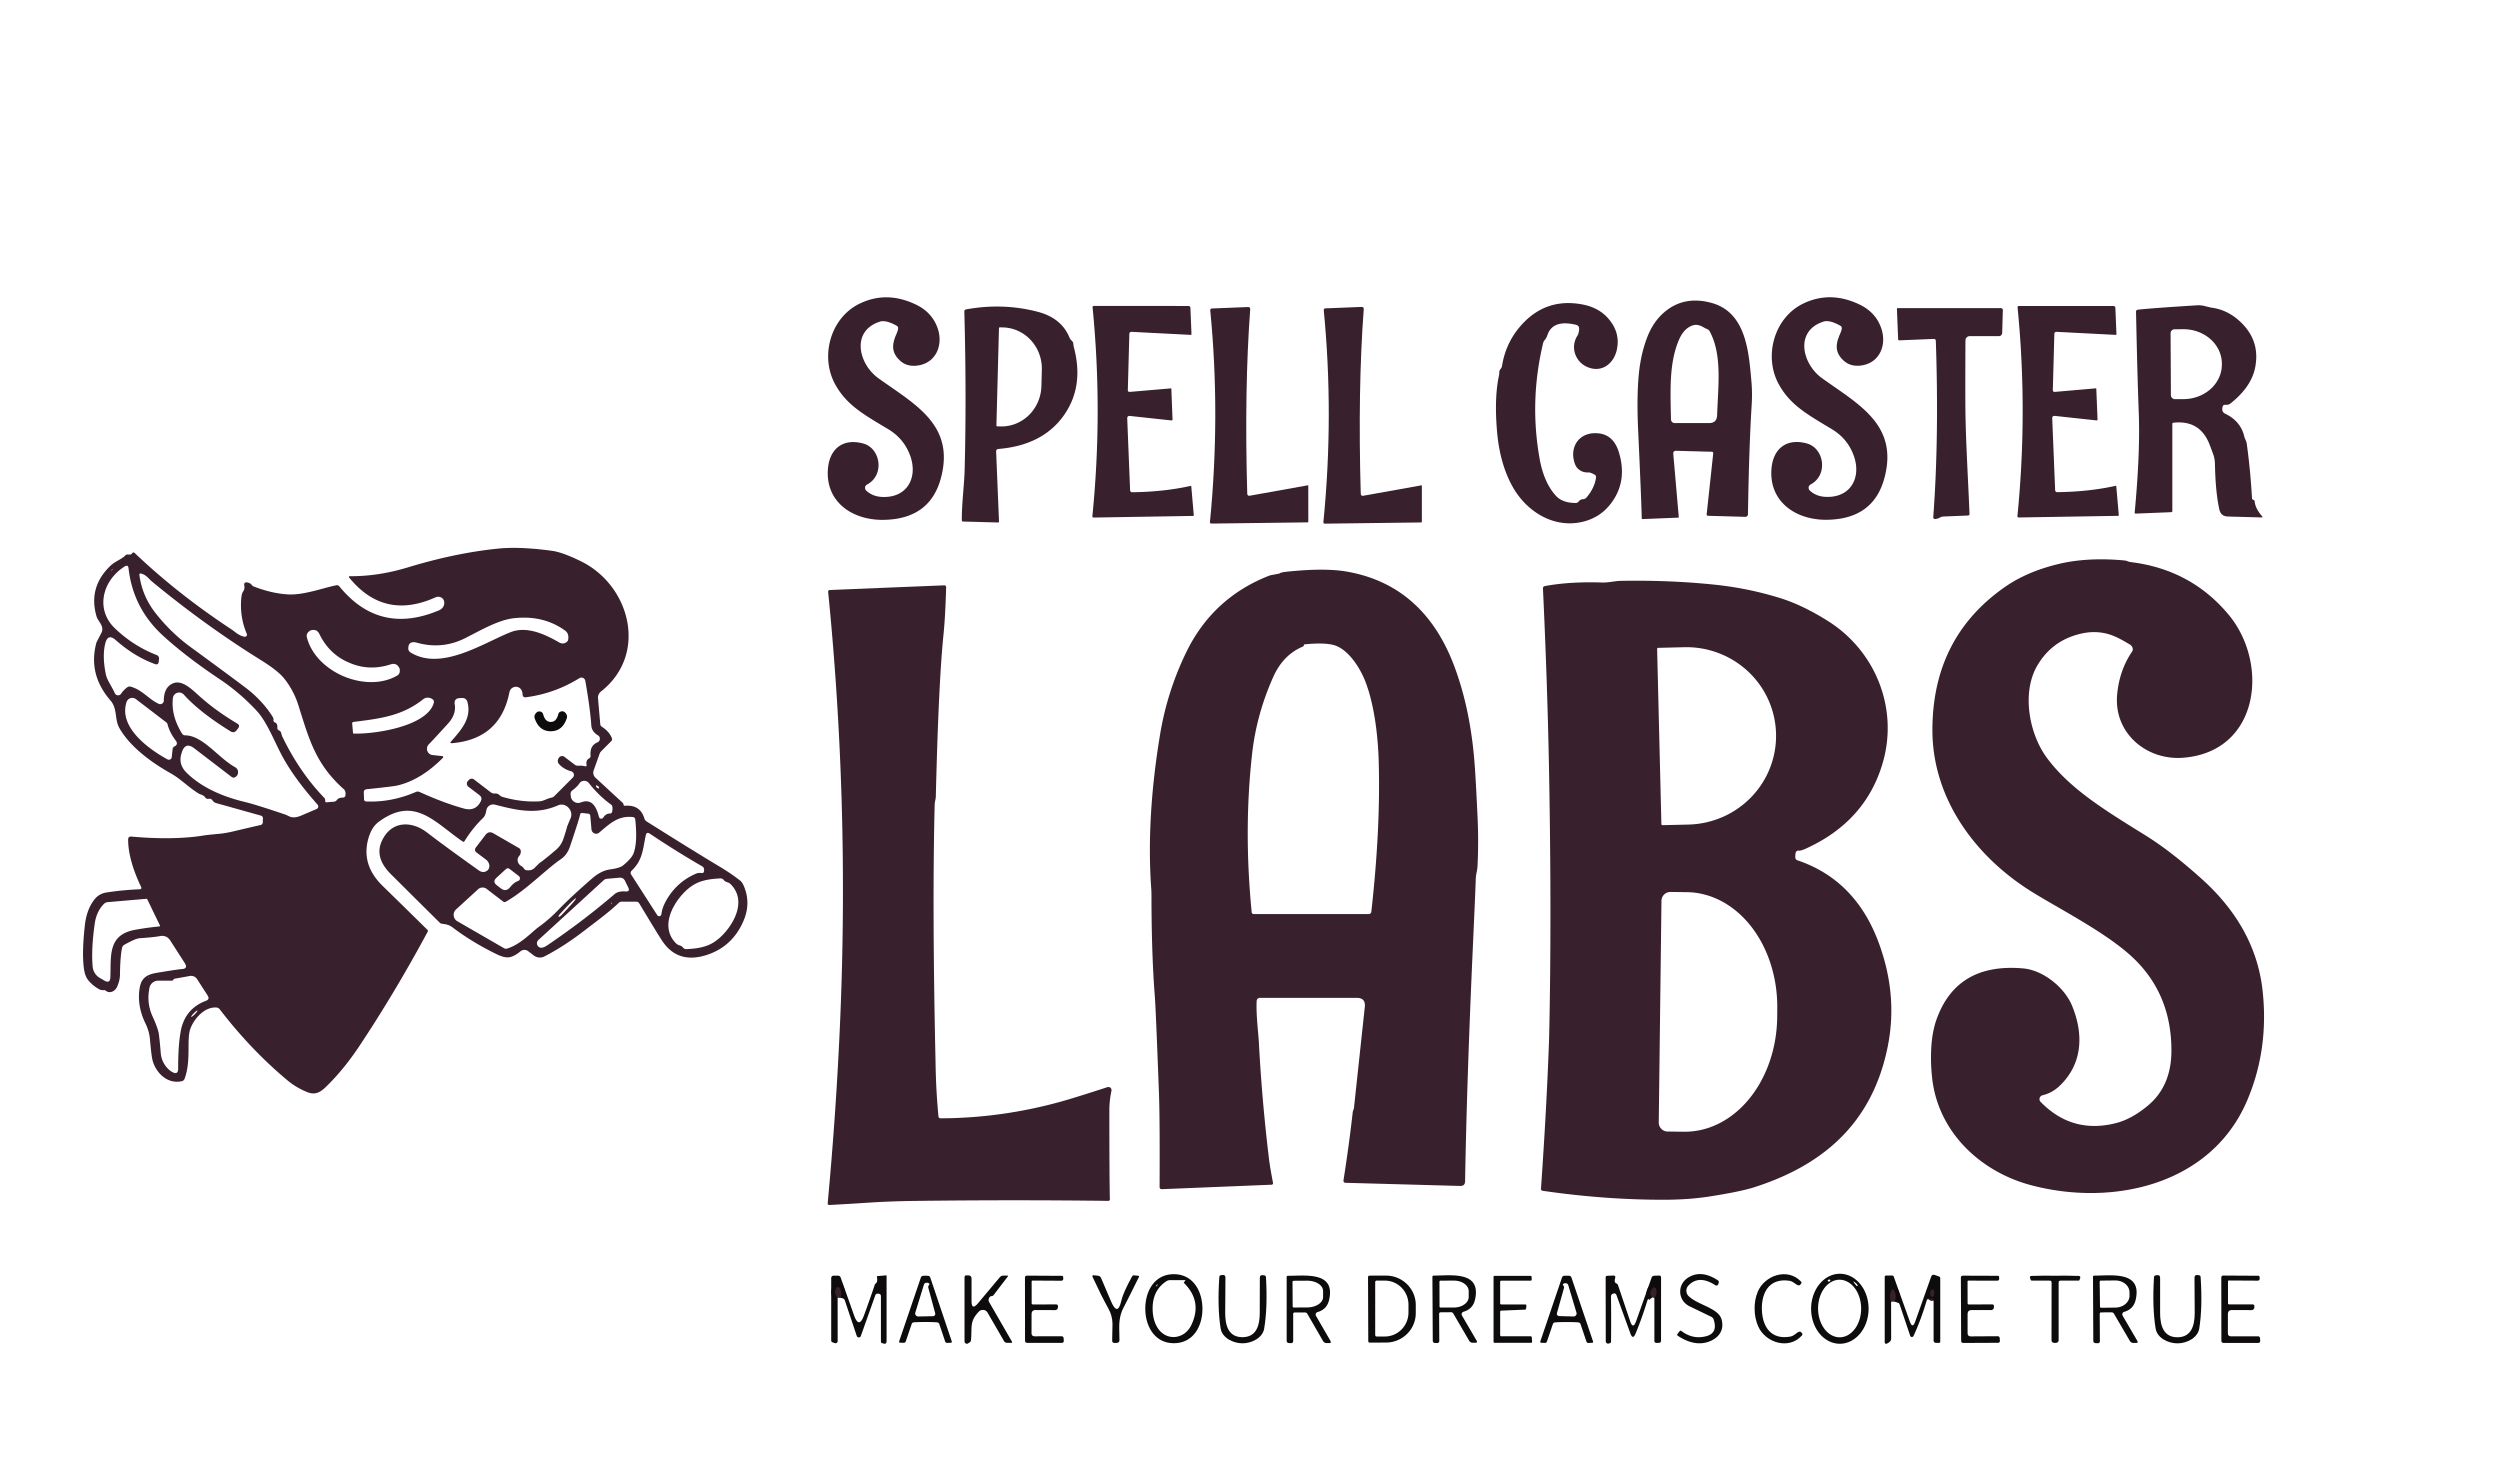
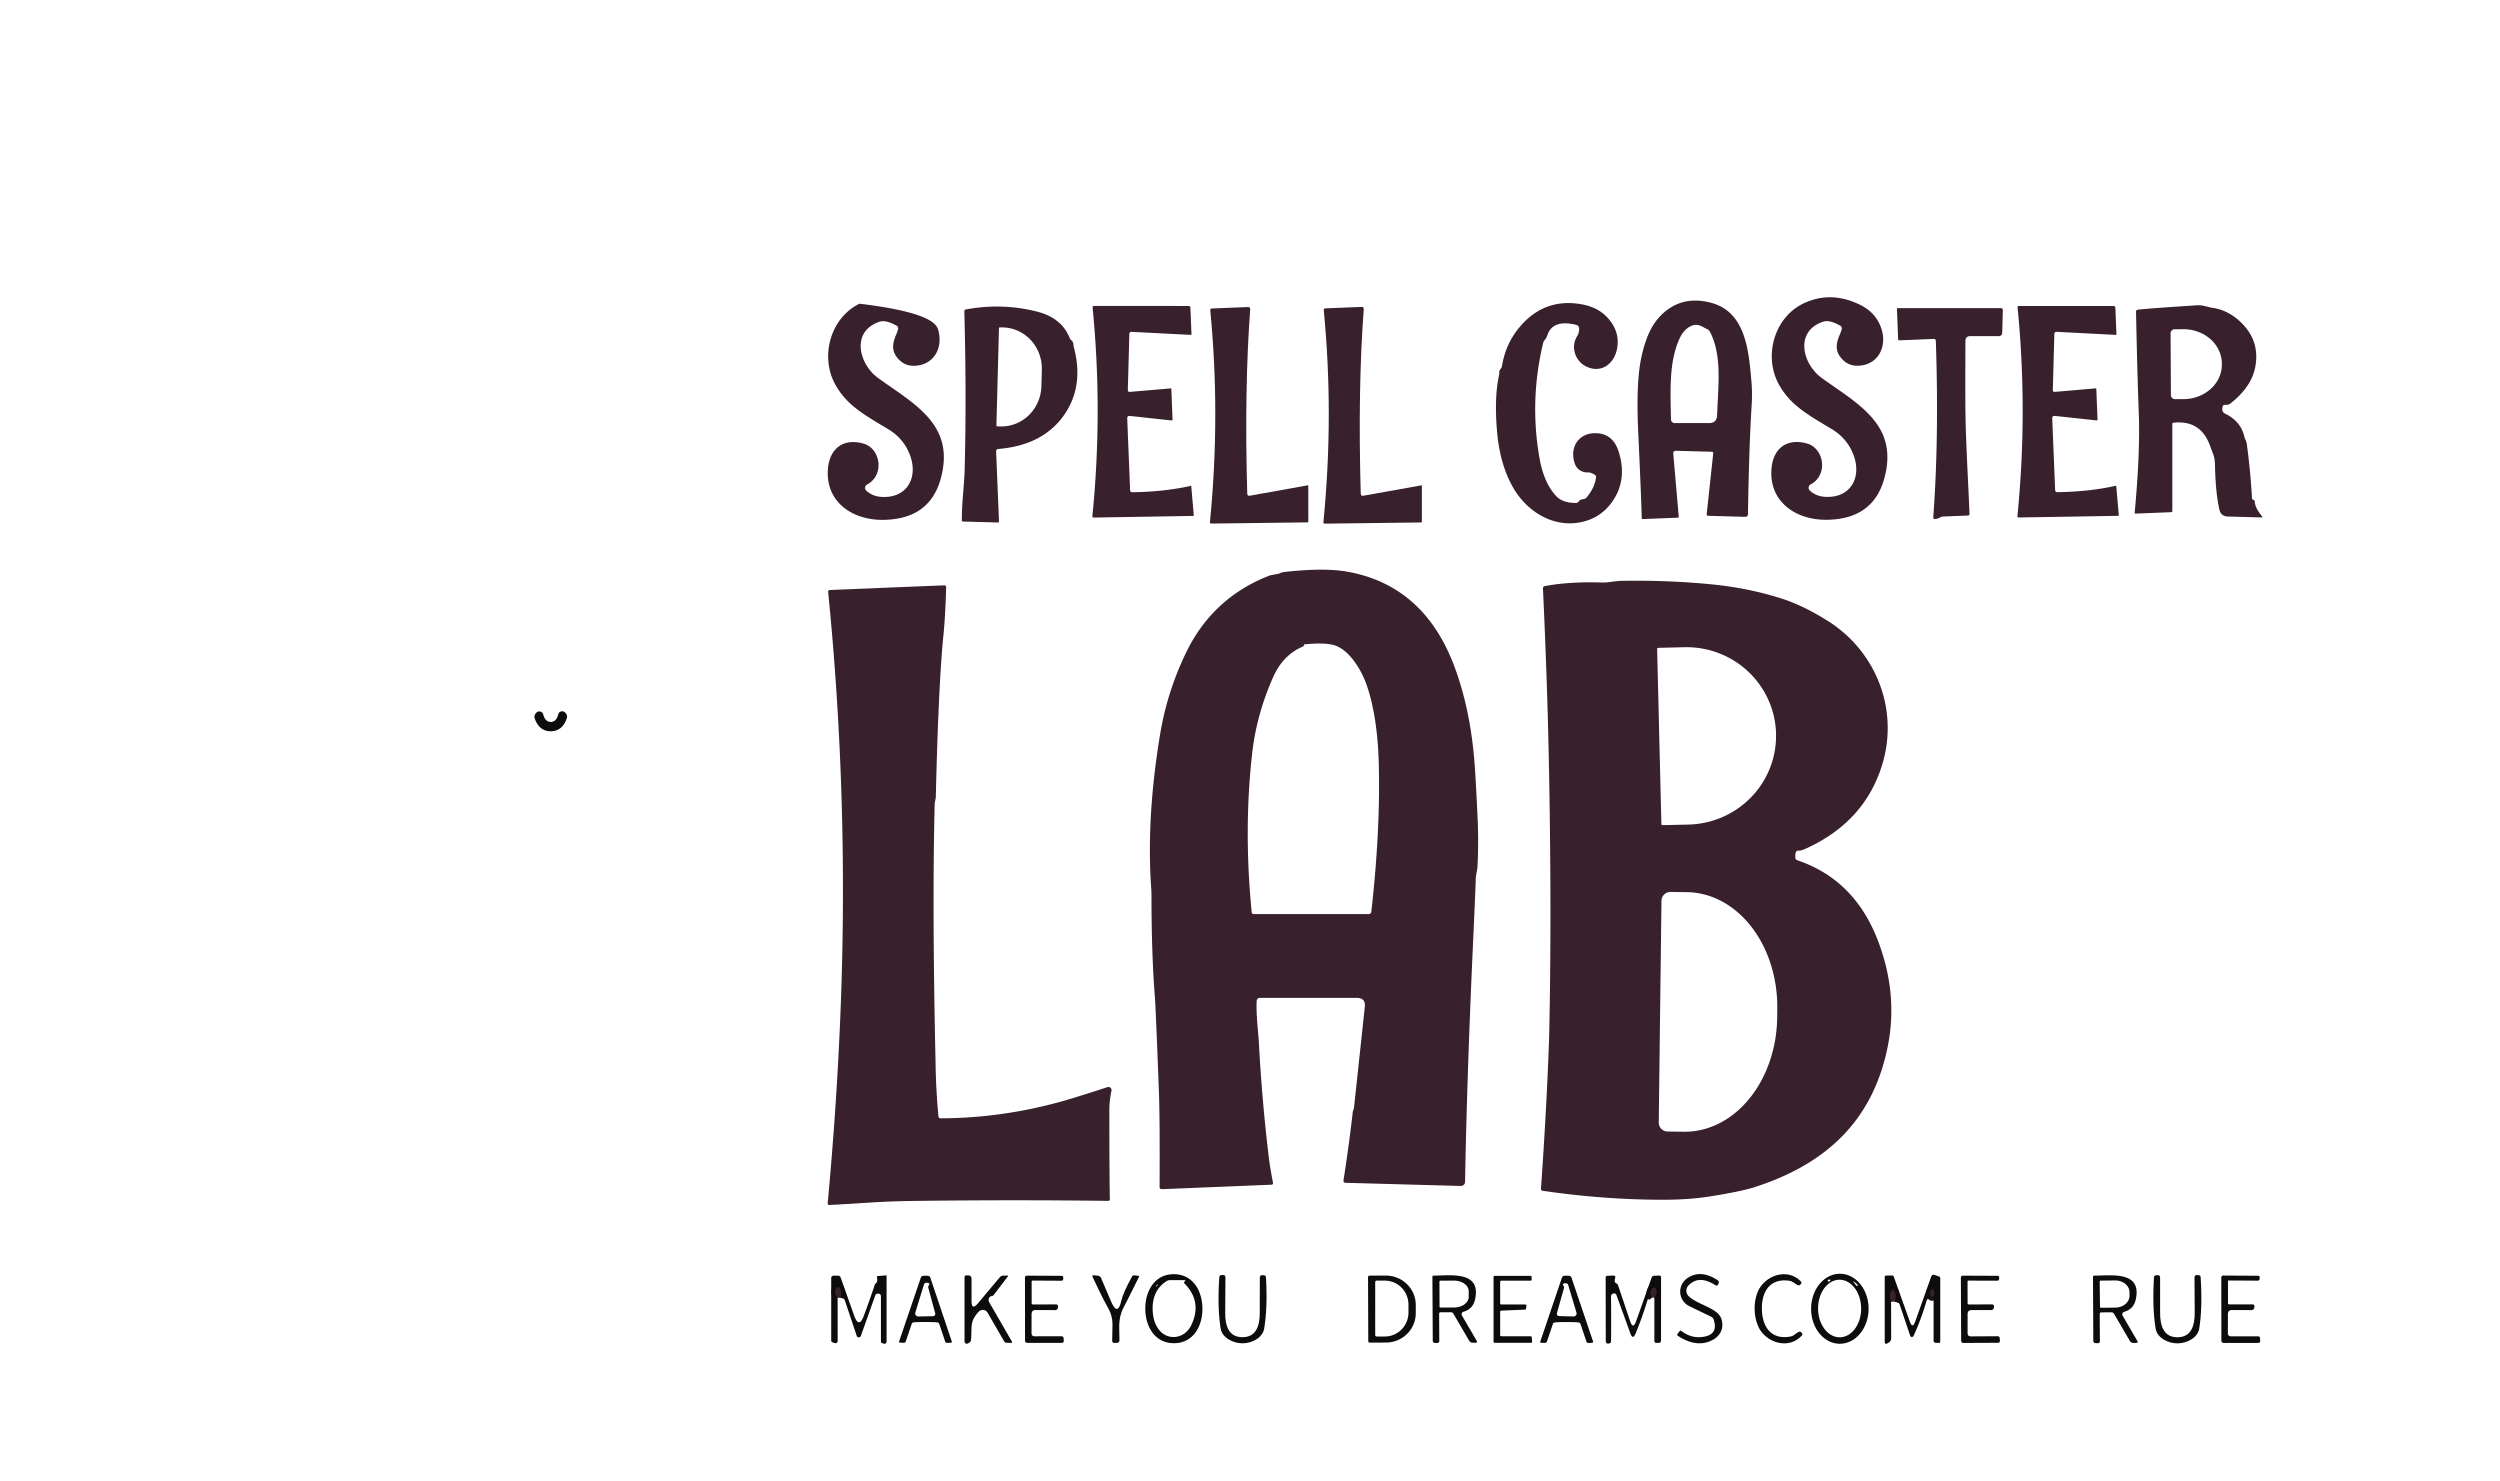
<svg xmlns="http://www.w3.org/2000/svg" viewBox="0.00 0.00 628.00 372.00" version="1.1">
  <g stroke-linecap="butt" fill="none" stroke-width="2.00">
    <path d="M 211.17 326.00   Q 211.46 324.55 210.96 323.59   A 0.50 0.50 0.0 0 0 210.06 323.61   Q 209.42 324.99 210.41 325.96" stroke="#23161c" />
    <path d="M 475.96 326.97   Q 476.50 325.30 475.75 324.16   Q 475.44 323.68 475.16 324.18   Q 474.47 325.40 475.04 326.97" stroke="#23161c" />
    <path d="M 415.58 326.02   Q 416.35 325.00 416.01 323.82   A 0.51 0.51 0.0 0 0 415.13 323.63   Q 414.11 324.83 415.03 325.91" stroke="#23161c" />
    <path d="M 485.346 325.769   A 0.93 0.50 92.7 0 0 485.889 324.864   A 0.93 0.50 92.7 0 0 485.434 323.911   A 0.93 0.50 92.7 0 0 484.891 324.816   A 0.93 0.50 92.7 0 0 485.346 325.769" stroke="#23161c" />
  </g>
-   <path d="M 217.59 123.23   Q 219.16 124.71 221.56 124.83   C 227.80 125.14 230.58 120.08 228.70 114.64   Q 227.18 110.25 223.12 107.81   C 217.03 104.15 212.70 101.80 209.82 96.58   C 205.94 89.58 208.57 79.86 215.91 76.29   Q 222.71 72.98 230.06 76.50   Q 234.24 78.50 235.59 82.62   C 237.02 86.98 234.88 91.61 229.88 91.88   Q 227.54 92.01 225.95 90.46   C 223.91 88.49 224.06 86.52 225.12 84.05   Q 225.54 83.09 225.61 82.59   Q 225.68 82.07 225.22 81.81   Q 222.51 80.31 221.01 80.80   C 213.71 83.17 215.66 91.44 220.67 95.03   C 229.86 101.61 239.86 106.71 236.39 119.96   Q 233.64 130.50 221.76 130.59   C 213.99 130.64 207.30 125.99 207.98 117.75   C 208.41 112.58 211.92 110.03 216.90 111.43   C 221.23 112.65 222.27 119.36 217.80 121.72   A 0.94 0.94 0.0 0 0 217.59 123.23   Z" fill="#38202d" />
+   <path d="M 217.59 123.23   Q 219.16 124.71 221.56 124.83   C 227.80 125.14 230.58 120.08 228.70 114.64   Q 227.18 110.25 223.12 107.81   C 217.03 104.15 212.70 101.80 209.82 96.58   C 205.94 89.58 208.57 79.86 215.91 76.29   Q 234.24 78.50 235.59 82.62   C 237.02 86.98 234.88 91.61 229.88 91.88   Q 227.54 92.01 225.95 90.46   C 223.91 88.49 224.06 86.52 225.12 84.05   Q 225.54 83.09 225.61 82.59   Q 225.68 82.07 225.22 81.81   Q 222.51 80.31 221.01 80.80   C 213.71 83.17 215.66 91.44 220.67 95.03   C 229.86 101.61 239.86 106.71 236.39 119.96   Q 233.64 130.50 221.76 130.59   C 213.99 130.64 207.30 125.99 207.98 117.75   C 208.41 112.58 211.92 110.03 216.90 111.43   C 221.23 112.65 222.27 119.36 217.80 121.72   A 0.94 0.94 0.0 0 0 217.59 123.23   Z" fill="#38202d" />
  <path d="M 454.61 123.21   Q 456.17 124.69 458.57 124.81   C 464.81 125.12 467.60 120.06 465.72 114.62   Q 464.20 110.23 460.14 107.79   C 454.06 104.13 449.73 101.78 446.85 96.56   C 442.98 89.56 445.61 79.84 452.95 76.27   Q 459.75 72.97 467.10 76.49   Q 471.28 78.49 472.62 82.61   C 474.05 86.97 471.91 91.60 466.91 91.87   Q 464.57 92.00 462.98 90.45   C 460.94 88.48 461.09 86.51 462.16 84.04   Q 462.58 83.08 462.65 82.58   Q 462.72 82.06 462.26 81.80   Q 459.55 80.30 458.05 80.79   C 450.75 83.15 452.69 91.42 457.70 95.01   C 466.89 101.60 476.88 106.70 473.40 119.95   Q 470.65 130.48 458.77 130.57   C 451.00 130.61 444.32 125.96 445.00 117.72   C 445.43 112.55 448.94 110.01 453.92 111.41   C 458.25 112.63 459.29 119.34 454.82 121.70   A 0.94 0.94 0.0 0 0 454.61 123.21   Z" fill="#38202d" />
  <path d="M 430.36 113.91   Q 430.40 113.50 429.99 113.48   L 421.07 113.24   Q 420.26 113.22 420.33 114.03   L 421.71 129.89   A 0.13 0.13 0.0 0 1 421.58 130.03   L 412.69 130.39   Q 412.41 130.41 412.40 130.12   Q 412.34 126.29 411.50 108.00   Q 411.11 99.58 411.70 93.73   Q 412.18 89.04 413.67 85.01   Q 415.36 80.44 418.72 77.91   Q 423.49 74.30 430.01 76.11   C 438.72 78.54 439.30 88.64 439.96 95.83   Q 440.21 98.64 440.02 101.77   Q 439.35 112.38 439.09 129.19   A 0.65 0.65 0.0 0 1 438.42 129.83   L 429.09 129.57   Q 428.68 129.56 428.72 129.15   L 430.36 113.91   Z   M 427.80 82.14   Q 426.40 81.35 425.23 81.73   Q 423.02 82.46 421.79 85.29   C 419.28 91.05 419.59 97.82 419.75 105.35   A 0.94 0.94 0.0 0 0 420.69 106.28   L 429.29 106.28   Q 431.28 106.28 431.34 104.29   C 431.60 96.83 432.64 89.15 429.49 83.26   Q 429.25 82.82 428.77 82.64   Q 428.51 82.55 427.80 82.14   Z" fill="#38202d" />
  <path d="M 377.31 91.90   Q 378.21 86.35 381.72 82.17   Q 388.04 74.66 397.57 76.49   Q 401.63 77.28 404.01 80.02   Q 407.07 83.53 406.16 87.80   C 405.34 91.63 402.03 93.83 398.43 92.05   C 395.71 90.71 394.40 87.17 396.27 84.29   Q 396.61 83.76 396.68 82.69   Q 396.73 81.79 395.85 81.58   Q 390.03 80.20 388.70 84.20   Q 388.46 84.92 388.09 85.34   Q 387.74 85.72 387.62 86.23   Q 384.18 100.68 386.73 115.11   Q 387.82 121.30 390.91 124.61   Q 392.52 126.32 395.76 126.35   Q 396.29 126.36 396.60 125.93   Q 396.97 125.44 397.69 125.39   Q 398.19 125.36 398.52 124.98   Q 400.56 122.60 400.92 119.97   Q 400.99 119.45 400.54 119.21   Q 399.43 118.64 399.09 118.67   A 3.42 3.18 -12.6 0 1 395.68 116.68   C 394.15 112.75 396.26 108.97 400.44 108.82   Q 405.14 108.66 406.65 113.57   Q 408.78 120.49 405.11 125.86   Q 402.08 130.30 396.72 131.25   C 389.83 132.46 383.43 128.33 380.06 122.42   Q 376.77 116.64 376.06 108.41   Q 375.32 99.80 376.58 94.16   Q 376.60 94.05 376.62 93.48   Q 376.63 93.04 376.91 92.73   Q 377.24 92.37 377.31 91.90   Z" fill="#38202d" />
  <path d="M 283.86 104.49   Q 283.13 104.42 283.16 105.15   L 283.88 123.11   Q 283.90 123.65 284.44 123.65   Q 292.41 123.55 299.07 122.06   Q 299.23 122.02 299.25 122.19   L 299.88 129.43   Q 299.89 129.59 299.73 129.60   L 274.78 130.01   Q 274.37 130.02 274.41 129.61   Q 277.03 103.34 274.46 77.26   Q 274.42 76.85 274.83 76.85   L 298.56 76.86   A 0.48 0.47 88.7 0 1 299.03 77.32   L 299.30 83.90   Q 299.31 84.13 299.08 84.12   L 284.30 83.36   Q 283.71 83.33 283.69 83.92   L 283.31 97.93   Q 283.29 98.49 283.85 98.44   L 294.13 97.56   Q 294.23 97.55 294.24 97.66   L 294.54 105.32   Q 294.55 105.64 294.23 105.61   L 283.86 104.49   Z" fill="#38202d" />
  <path d="M 515.52 105.14   L 516.25 123.09   Q 516.27 123.63 516.81 123.63   Q 524.77 123.53 531.43 122.04   Q 531.59 122.00 531.61 122.17   L 532.24 129.41   Q 532.25 129.57 532.09 129.58   L 507.15 129.99   Q 506.74 130.00 506.78 129.59   Q 509.39 103.34 506.82 77.27   Q 506.78 76.86 507.19 76.86   L 530.91 76.86   A 0.48 0.47 88.7 0 1 531.38 77.32   L 531.65 83.90   Q 531.66 84.13 531.43 84.12   L 516.66 83.36   Q 516.07 83.33 516.05 83.92   L 515.67 97.93   Q 515.65 98.49 516.21 98.44   L 526.48 97.55   Q 526.58 97.54 526.59 97.65   L 526.90 105.31   Q 526.91 105.63 526.59 105.60   L 516.22 104.48   Q 515.49 104.41 515.52 105.14   Z" fill="#38202d" />
  <path d="M 565.98 125.53   Q 566.04 125.55 566.21 125.65   A 0.37 0.36 -75.7 0 1 566.38 125.94   Q 566.48 127.62 568.22 129.68   Q 568.48 129.99 568.08 129.98   L 559.64 129.75   Q 557.88 129.70 557.50 127.98   Q 556.53 123.61 556.40 116.68   Q 556.38 115.23 555.94 114.06   Q 555.15 111.91 554.96 111.45   Q 552.52 105.46 545.96 106.19   Q 545.69 106.22 545.69 106.49   L 545.69 128.35   Q 545.69 128.65 545.39 128.66   L 536.47 129.02   A 0.23 0.23 0.0 0 1 536.23 128.77   Q 537.64 113.75 537.26 103.76   Q 536.90 94.42 536.57 78.36   Q 536.56 77.85 537.07 77.79   Q 540.21 77.43 551.74 76.70   Q 552.82 76.63 553.65 76.84   Q 555.45 77.28 555.46 77.28   Q 559.16 77.73 562.18 80.30   Q 567.81 85.11 566.54 92.09   Q 565.62 97.18 560.24 101.39   Q 559.84 101.70 559.33 101.69   Q 558.98 101.68 558.87 101.69   Q 558.46 101.71 558.36 102.05   Q 557.91 103.42 559.01 103.95   Q 562.97 105.85 563.83 109.91   Q 563.83 109.93 564.21 110.79   Q 564.33 111.06 564.43 111.77   Q 565.33 118.45 565.70 125.16   Q 565.72 125.44 565.98 125.53   Z   M 545.25 83.73   L 545.33 99.25   A 1.02 1.02 0.0 0 0 546.36 100.27   L 548.54 100.26   A 9.64 8.65 -0.3 0 0 558.13 91.56   L 558.13 91.30   A 9.64 8.65 -0.3 0 0 548.44 82.70   L 546.26 82.71   A 1.02 1.02 0.0 0 0 545.25 83.73   Z" fill="#38202d" />
  <path d="M 269.19 85.55   Q 269.60 85.92 269.63 86.42   Q 269.66 86.88 269.73 87.14   Q 272.44 97.22 267.05 104.60   Q 261.74 111.86 250.82 112.78   Q 250.21 112.83 250.23 113.44   L 250.95 130.99   Q 250.96 131.25 250.69 131.25   L 241.91 131.01   Q 241.61 131.00 241.61 130.70   C 241.58 126.50 242.22 121.77 242.32 118.08   Q 242.81 99.18 242.24 78.29   Q 242.23 77.79 242.72 77.71   Q 251.94 76.04 260.67 78.32   Q 266.62 79.87 268.65 84.78   Q 268.83 85.23 269.19 85.55   Z   M 250.94 82.45   L 250.30 106.86   A 0.23 0.23 0.0 0 0 250.53 107.10   L 251.33 107.12   A 10.38 10.01 -88.5 0 0 261.60 97.00   L 261.71 92.89   A 10.38 10.01 -88.5 0 0 251.98 82.25   L 251.18 82.23   A 0.23 0.23 0.0 0 0 250.94 82.45   Z" fill="#38202d" />
  <path d="M 342.48 124.53   L 357.09 121.91   Q 357.17 121.90 357.17 121.97   L 357.17 131.05   Q 357.17 131.23 356.98 131.24   L 332.83 131.54   Q 332.40 131.54 332.44 131.12   Q 335.09 104.28 332.53 77.96   Q 332.49 77.48 332.96 77.46   L 342.00 77.10   Q 342.62 77.07 342.57 77.68   Q 341.07 97.85 341.82 123.99   Q 341.84 124.65 342.48 124.53   Z" fill="#38202d" />
  <path d="M 486.28 85.65   Q 486.26 85.12 485.73 85.14   L 477.16 85.49   Q 476.83 85.50 476.81 85.20   L 476.51 77.60   Q 476.50 77.40 476.70 77.40   L 502.55 77.40   Q 503.12 77.40 503.11 77.97   L 502.95 83.63   A 0.83 0.83 0.0 0 1 502.12 84.44   L 494.79 84.44   A 1.07 1.07 0.0 0 0 493.72 85.50   Q 493.67 96.11 493.70 101.61   C 493.74 110.00 494.35 119.36 494.74 129.08   Q 494.75 129.48 494.35 129.50   L 488.20 129.75   Q 487.74 129.77 487.33 130.00   Q 486.74 130.33 486.14 130.37   Q 485.60 130.40 485.64 129.85   Q 487.11 109.99 486.28 85.65   Z" fill="#38202d" />
  <path d="M 313.31 123.98   Q 313.33 124.64 313.97 124.52   L 328.57 121.90   Q 328.64 121.89 328.64 121.96   L 328.65 131.03   Q 328.65 131.21 328.46 131.22   L 304.33 131.52   Q 303.90 131.52 303.94 131.10   Q 306.58 104.28 304.02 77.99   Q 303.98 77.51 304.45 77.49   L 313.48 77.13   Q 314.10 77.10 314.05 77.71   Q 312.56 97.86 313.31 123.98   Z" fill="#38202d" />
-   <path d="M 151.17 182.55   Q 152.93 183.65 153.67 185.33   Q 153.89 185.83 153.51 186.21   L 151.08 188.65   Q 150.74 188.98 150.59 189.42   L 149.13 193.52   A 1.73 1.72 -58.8 0 0 149.58 195.36   L 156.43 201.68   A 0.58 0.57 15.3 0 1 156.60 201.97   Q 156.67 202.24 156.67 202.25   Q 156.73 202.43 156.90 202.41   Q 160.80 202.06 161.86 205.58   Q 162.01 206.08 162.45 206.36   Q 174.33 213.84 180.47 217.51   Q 183.78 219.49 186.00 221.27   Q 186.67 221.82 187.25 223.65   Q 188.47 227.48 186.69 231.51   Q 183.99 237.60 177.98 239.73   Q 170.41 242.40 166.38 236.40   Q 165.41 234.96 160.59 226.95   Q 160.32 226.50 159.79 226.50   L 156.22 226.50   Q 155.73 226.50 155.38 226.84   C 152.80 229.31 149.27 231.85 147.23 233.44   Q 141.75 237.69 136.77 240.25   A 2.51 2.50 50.0 0 1 134.08 240.01   L 132.67 238.93   A 1.54 1.54 0.0 0 0 130.76 238.96   Q 129.13 240.31 127.86 240.47   Q 126.69 240.63 124.81 239.72   Q 118.65 236.73 113.65 232.94   C 112.80 232.29 112.00 232.17 111.01 232.04   Q 110.69 232.00 110.46 231.77   Q 107.86 229.21 98.19 219.59   Q 93.99 215.41 95.93 211.23   C 98.26 206.21 103.29 206.08 107.29 209.14   Q 111.56 212.43 120.22 218.61   Q 121.42 219.46 122.42 218.67   A 1.92 1.59 42.8 0 0 122.05 215.91   L 119.76 214.19   Q 118.98 213.60 119.58 212.83   L 121.94 209.74   Q 122.78 208.65 123.96 209.34   L 130.35 213.03   Q 130.78 213.28 130.82 213.77   Q 130.88 214.49 130.37 215.09   A 1.68 1.55 34.4 0 0 130.93 217.53   Q 131.34 217.76 131.71 218.30   Q 131.89 218.55 132.19 218.59   Q 133.53 218.77 134.25 218.05   Q 135.49 216.82 135.53 216.79   Q 136.82 215.92 139.65 213.49   Q 140.95 212.37 141.48 210.84   Q 142.15 208.90 142.46 207.66   Q 142.49 207.52 143.36 205.46   C 144.10 203.68 142.19 201.43 140.16 202.31   C 134.70 204.70 129.84 203.55 124.32 202.13   A 1.74 1.74 0.0 0 0 122.18 203.49   C 122.01 204.39 121.88 204.95 121.23 205.59   Q 118.70 208.04 116.67 211.31   Q 116.50 211.58 116.24 211.40   C 109.12 206.54 104.15 199.78 95.10 206.47   Q 93.19 207.89 92.40 211.15   Q 90.89 217.42 96.09 222.51   Q 103.72 229.97 107.37 233.58   Q 107.58 233.78 107.44 234.04   Q 99.18 249.38 90.27 262.77   Q 86.25 268.81 81.83 273.06   C 80.52 274.32 79.22 275.13 77.32 274.39   Q 74.49 273.28 72.29 271.45   Q 63.04 263.75 55.20 253.54   A 1.14 1.14 0.0 0 0 54.38 253.09   C 51.35 252.87 48.70 255.93 47.79 258.51   C 46.84 261.22 48.06 266.45 46.37 270.98   Q 46.18 271.47 45.67 271.59   C 42.13 272.41 39.24 269.58 38.36 266.50   Q 38.04 265.38 37.67 261.08   Q 37.50 259.05 36.52 257.04   Q 34.61 253.13 34.96 249.17   C 35.23 246.16 36.21 244.90 39.41 244.37   Q 44.82 243.47 45.60 243.44   Q 47.34 243.36 46.40 241.90   L 42.78 236.27   Q 41.86 234.84 40.18 235.15   Q 38.56 235.45 35.00 235.69   Q 34.04 235.76 31.23 237.33   Q 30.78 237.58 30.67 238.08   Q 30.19 240.29 30.14 244.81   Q 30.12 246.34 29.39 247.93   A 1.99 1.68 -57.3 0 1 26.51 248.81   Q 26.42 248.71 25.91 248.73   Q 25.33 248.75 24.84 248.46   Q 23.22 247.54 22.15 246.21   Q 21.31 245.18 21.05 243.08   Q 20.56 239.11 21.33 232.32   Q 21.76 228.56 23.62 226.08   C 24.32 225.13 25.34 224.41 26.75 224.19   Q 30.85 223.56 35.17 223.38   A 0.36 0.35 -14.0 0 0 35.48 222.87   Q 32.19 215.98 32.19 210.90   Q 32.19 210.07 33.02 210.15   C 38.27 210.63 45.16 210.85 51.06 209.89   Q 52.09 209.72 54.88 209.47   Q 56.66 209.31 58.62 208.84   Q 62.26 207.97 65.48 207.24   A 0.69 0.68 84.1 0 0 66.01 206.58   L 66.04 205.58   Q 66.06 205.03 65.53 204.88   L 54.26 201.72   Q 53.74 201.57 53.43 201.13   Q 53.03 200.53 52.42 200.66   Q 51.93 200.77 51.61 200.38   Q 51.20 199.86 50.83 199.72   Q 50.09 199.45 50.00 199.39   C 47.32 197.77 45.44 195.69 42.89 194.26   C 38.22 191.64 32.72 187.71 29.98 182.87   C 28.72 180.63 29.58 178.07 27.73 175.93   Q 22.08 169.40 24.21 161.45   Q 24.23 161.37 25.45 159.03   C 26.35 157.31 24.64 156.17 24.25 154.83   Q 22.10 147.45 27.84 142.03   C 28.81 141.12 30.78 140.31 31.37 139.63   Q 31.71 139.22 32.24 139.30   Q 32.91 139.38 33.14 139.05   Q 33.45 138.56 33.88 138.96   Q 44.67 149.23 58.10 158.07   C 59.07 158.71 59.96 159.69 61.43 159.95   A 0.52 0.52 0.0 0 0 62.00 159.24   Q 60.13 154.83 60.64 150.04   Q 60.75 149.01 61.09 148.56   Q 61.55 147.97 61.34 146.89   A 0.51 0.51 0.0 0 1 61.88 146.29   Q 62.80 146.35 63.27 146.97   A 1.19 1.07 79.4 0 0 63.73 147.32   Q 68.20 149.06 72.27 149.31   C 76.24 149.55 80.85 147.77 84.43 147.03   Q 84.94 146.92 85.26 147.32   Q 95.33 159.64 110.29 153.31   A 2.12 1.85 -15.9 0 0 111.59 151.31   Q 111.59 151.29 111.58 151.18   A 1.58 1.46 -15.7 0 0 109.38 150.06   Q 96.52 155.85 87.77 145.15   Q 87.44 144.74 87.97 144.74   Q 95.03 144.79 102.52 142.51   Q 114.35 138.91 125.02 137.82   Q 130.47 137.25 138.70 138.37   C 141.10 138.70 144.15 140.13 145.82 140.94   C 158.28 146.95 162.91 164.31 150.97 173.70   A 1.95 1.95 0.0 0 0 150.22 175.41   L 150.79 181.92   Q 150.82 182.33 151.17 182.55   Z   M 58.14 195.13   L 48.80 187.98   Q 46.57 186.27 45.69 188.94   Q 45.59 189.25 45.58 189.30   Q 44.72 192.02 46.92 194.16   Q 52.06 199.18 61.53 201.46   Q 64.29 202.12 71.78 204.66   Q 71.85 204.68 72.70 205.09   Q 73.86 205.64 75.65 204.88   Q 79.28 203.33 79.52 203.23   A 0.70 0.70 0.0 0 0 79.77 202.12   C 76.35 198.25 72.85 193.80 70.46 189.10   C 68.51 185.27 66.85 181.07 64.39 178.45   Q 60.13 173.92 55.27 170.67   Q 46.73 164.97 40.94 159.67   Q 33.43 152.81 32.29 142.77   Q 32.18 141.75 31.31 142.30   C 25.77 145.79 23.85 153.04 28.87 157.84   Q 33.50 162.27 39.29 164.52   Q 40.02 164.80 39.94 165.58   L 39.87 166.22   Q 39.77 167.12 38.92 166.81   Q 33.77 164.94 29.06 160.78   Q 27.12 159.07 26.46 161.57   Q 25.64 164.71 26.58 169.38   C 26.87 170.84 28.21 172.64 28.83 174.11   A 0.91 0.91 0.0 0 0 30.44 174.24   Q 30.98 173.40 31.94 172.67   Q 32.37 172.35 32.89 172.50   C 35.88 173.39 37.30 175.63 39.87 176.80   A 0.90 0.90 0.0 0 0 41.15 175.98   Q 41.17 172.64 43.45 171.66   C 45.61 170.73 47.97 172.93 49.79 174.59   Q 54.10 178.51 59.58 181.74   Q 60.39 182.21 59.82 182.95   L 59.47 183.41   Q 58.81 184.27 57.89 183.70   Q 50.17 178.93 46.17 174.48   A 1.58 1.58 0.0 0 0 43.43 175.36   Q 42.93 179.76 45.73 184.28   Q 46.00 184.71 46.51 184.72   C 50.94 184.74 54.82 190.36 59.02 192.70   Q 59.98 193.24 59.76 194.32   Q 59.71 194.57 59.61 194.72   Q 58.89 195.70 58.14 195.13   Z   M 28.41 142.901   A 0.36 0.04 -41.5 0 0 28.113 143.11   A 0.36 0.04 -41.5 0 0 27.87 143.379   A 0.36 0.04 -41.5 0 0 28.166 143.17   A 0.36 0.04 -41.5 0 0 28.41 142.901   Z   M 81.69 200.96   Q 81.69 201.06 81.70 201.25   Q 81.70 201.57 82.02 201.54   L 83.90 201.38   A 1.02 0.97 -73.6 0 0 84.61 200.97   Q 85.07 200.34 86.18 200.35   A 0.60 0.60 0.0 0 0 86.78 199.80   Q 86.88 198.71 86.42 198.30   C 79.28 191.93 77.70 185.88 74.93 177.09   Q 73.77 173.43 71.37 170.42   Q 69.83 168.49 65.56 165.83   Q 51.61 157.16 38.20 146.10   C 37.36 145.40 36.77 144.39 35.37 144.06   A 0.30 0.29 -87.3 0 0 35.01 144.39   Q 35.71 149.79 39.18 154.15   Q 43.03 158.99 47.78 162.47   Q 61.41 172.44 62.92 173.72   Q 66.28 176.58 68.42 179.94   Q 68.76 180.47 68.70 180.93   A 0.52 0.52 0.0 0 0 69.05 181.47   Q 69.74 181.71 69.67 182.79   Q 69.64 183.30 70.12 183.50   Q 70.51 183.66 70.65 184.17   Q 70.81 184.80 70.85 184.89   Q 75.21 193.94 81.44 200.40   Q 81.67 200.64 81.69 200.96   Z   M 128.27 158.80   C 132.17 157.26 136.61 159.13 140.49 161.40   A 1.62 1.53 30.6 0 0 142.66 160.91   Q 142.76 160.72 142.77 160.09   Q 142.79 159.00 141.90 158.36   Q 136.41 154.44 128.97 155.31   C 125.02 155.77 120.34 158.56 116.82 160.32   Q 111.06 163.20 104.78 161.46   Q 102.62 160.85 102.56 162.84   A 1.20 1.19 -73.4 0 0 103.12 163.89   C 110.85 168.68 121.46 161.49 128.27 158.80   Z   M 86.30 169.88   C 90.44 171.64 95.67 172.08 99.77 169.71   A 1.33 1.32 -14.2 0 0 100.43 168.60   Q 100.45 168.06 100.30 167.78   Q 99.60 166.42 98.14 166.89   Q 92.70 168.65 87.75 166.48   Q 82.74 164.41 80.24 159.28   Q 79.57 157.90 78.10 158.34   Q 77.80 158.42 77.42 158.81   A 1.33 1.32 60.3 0 0 77.08 160.06   C 78.22 164.65 82.16 168.12 86.30 169.88   Z   M 111.15 190.47   Q 105.67 195.96 99.77 197.33   Q 98.77 197.56 92.05 198.26   A 0.75 0.75 0.0 0 0 91.38 199.03   L 91.45 200.76   Q 91.48 201.31 92.02 201.33   Q 98.34 201.59 104.47 198.94   Q 104.93 198.74 105.38 198.94   Q 111.46 201.70 116.48 203.09   Q 119.46 203.92 120.77 201.29   Q 121.24 200.37 120.42 199.73   L 117.67 197.63   A 0.99 0.99 0.0 0 1 117.57 196.14   L 117.77 195.95   Q 118.42 195.30 119.15 195.86   L 123.27 199.02   Q 123.75 199.39 124.35 199.33   Q 124.99 199.27 125.49 199.75   Q 125.80 200.06 126.22 200.18   Q 131.06 201.58 135.57 201.29   C 136.57 201.22 137.43 200.58 138.53 200.37   Q 138.94 200.29 139.23 200.00   L 143.88 195.34   A 0.95 0.95 0.0 0 0 143.45 193.74   Q 141.74 193.29 140.49 192.01   Q 139.80 191.29 140.38 190.37   A 0.97 0.97 0.0 0 1 141.79 190.12   L 144.32 192.05   Q 144.78 192.41 145.35 192.35   Q 146.14 192.28 146.91 192.48   Q 147.44 192.62 147.34 192.08   Q 147.14 190.97 147.97 190.52   Q 148.39 190.29 148.35 189.81   Q 148.12 187.30 150.08 186.48   A 0.99 0.99 0.0 0 0 150.21 184.72   C 149.39 184.23 148.62 183.45 148.54 182.26   Q 148.24 177.88 147.03 171.03   A 0.99 0.98 69.2 0 0 145.54 170.36   Q 139.26 174.25 132.00 175.17   A 0.64 0.64 0.0 0 1 131.28 174.54   Q 131.26 173.74 130.92 173.23   A 1.65 1.61 -56.6 0 0 127.97 173.87   Q 125.66 185.66 113.56 186.69   Q 112.88 186.75 113.33 186.23   C 115.96 183.25 118.47 180.41 117.44 176.41   Q 117.16 175.29 116.01 175.34   L 115.52 175.36   Q 113.99 175.42 114.23 176.93   Q 114.64 179.46 112.53 181.78   Q 108.57 186.12 107.72 186.97   A 1.59 1.58 -64.4 0 0 108.67 189.67   L 110.96 189.92   Q 111.63 189.99 111.15 190.47   Z   M 43.84 187.50   Q 44.87 186.99 44.12 185.99   Q 42.58 183.93 42.09 181.95   A 0.98 0.93 13.1 0 0 41.76 181.45   L 34.14 175.62   A 1.51 1.51 0.0 0 0 31.79 176.35   C 29.74 182.65 37.24 188.11 42.07 190.76   A 0.73 0.72 17.2 0 0 43.14 190.20   L 43.36 188.18   Q 43.41 187.71 43.84 187.50   Z   M 88.67 184.06   Q 88.69 184.28 88.90 184.28   C 94.06 184.42 105.99 182.63 108.63 177.44   Q 109.27 176.19 108.77 175.75   A 1.97 1.89 46.0 0 0 106.30 175.65   C 101.02 179.86 95.47 180.51 88.80 181.35   Q 88.44 181.40 88.47 181.76   L 88.67 184.06   Z   M 147.92 196.70   A 1.48 1.47 42.0 0 0 145.52 196.82   Q 145.04 197.59 143.74 198.58   Q 143.29 198.92 143.34 199.49   L 143.38 200.01   A 1.86 1.86 0.0 0 0 145.92 201.57   C 148.81 200.42 149.91 203.00 150.45 205.20   A 0.60 0.60 0.0 0 0 151.54 205.38   Q 152.18 204.37 153.18 204.36   Q 153.68 204.36 153.78 203.87   Q 154.03 202.50 153.54 202.14   Q 150.48 199.95 147.92 196.70   Z   M 150.471 197.989   A 0.49 0.24 40.7 0 0 150.256 197.488   A 0.49 0.24 40.7 0 0 149.728 197.351   A 0.49 0.24 40.7 0 0 149.944 197.852   A 0.49 0.24 40.7 0 0 150.471 197.989   Z   M 150.52 209.15   A 1.18 1.18 0.0 0 1 148.58 208.35   L 148.28 204.94   Q 148.24 204.44 147.74 204.39   L 146.28 204.23   Q 145.78 204.17 145.70 204.68   Q 145.55 205.62 143.15 212.72   Q 142.45 214.79 140.79 215.90   C 137.27 218.28 132.03 223.71 127.08 226.50   Q 126.70 226.72 126.36 226.45   L 122.23 223.28   A 1.67 1.66 -47.5 0 0 120.10 223.38   L 114.56 228.45   A 1.85 1.85 0.0 0 0 114.89 231.42   L 126.63 238.20   Q 126.97 238.40 127.36 238.29   C 130.81 237.25 133.66 234.05 135.31 232.86   Q 137.90 231.00 140.21 228.61   Q 143.35 225.35 148.69 220.71   Q 150.99 218.70 153.23 218.40   Q 155.69 218.07 156.52 217.39   Q 158.66 215.64 159.15 214.36   Q 160.19 211.61 159.58 205.88   Q 159.52 205.31 158.95 205.24   C 155.35 204.86 153.29 206.79 150.52 209.15   Z   M 167.68 225.65   Q 170.26 221.46 174.75 219.50   Q 175.48 219.18 176.21 219.31   Q 176.75 219.40 176.84 218.86   Q 176.99 217.97 176.40 217.63   Q 170.13 214.02 163.23 209.42   Q 162.42 208.88 162.22 209.83   C 161.47 213.33 161.46 216.06 158.65 218.74   A 0.75 0.74 52.0 0 0 158.54 219.68   L 165.11 229.90   A 0.56 0.56 0.0 0 0 166.14 229.66   Q 166.35 227.81 167.68 225.65   Z   M 125.81 223.16   Q 127.09 224.14 128.12 222.89   Q 129.14 221.63 130.10 221.33   A 0.73 0.73 0.0 0 0 130.33 220.06   L 128.05 218.31   Q 127.53 217.91 127.04 218.36   L 124.73 220.48   Q 123.63 221.49 124.81 222.39   L 125.81 223.16   Z   M 154.37 224.61   Q 155.31 223.80 157.15 223.93   Q 158.34 224.02 157.82 222.94   L 157.01 221.28   Q 156.58 220.39 155.60 220.48   L 152.50 220.75   Q 151.99 220.79 151.61 221.14   L 135.24 236.13   A 1.12 1.11 -70.1 0 0 136.14 238.06   Q 136.72 237.98 137.47 237.47   Q 146.65 231.25 154.37 224.61   Z   M 171.55 224.51   C 168.54 227.78 166.00 233.16 169.84 236.99   A 1.91 1.86 -14.5 0 0 170.67 237.46   Q 171.25 237.62 171.58 238.04   Q 171.90 238.44 172.41 238.42   Q 175.88 238.29 177.99 237.39   Q 179.99 236.54 181.81 234.57   C 184.83 231.30 187.37 225.92 183.53 222.10   A 1.91 1.86 -14.5 0 0 182.70 221.62   Q 182.12 221.46 181.79 221.04   Q 181.47 220.64 180.96 220.66   Q 177.49 220.79 175.37 221.69   Q 173.37 222.54 171.55 224.51   Z   M 172.62 221.91   A 0.03 0.01 90.0 0 0 172.63 221.88   A 0.03 0.01 90.0 0 0 172.62 221.85   A 0.03 0.01 90.0 0 0 172.61 221.88   A 0.03 0.01 90.0 0 0 172.62 221.91   Z   M 37.00 225.92   Q 36.92 225.77 36.75 225.78   L 27.05 226.62   Q 26.50 226.67 26.11 227.06   Q 24.23 228.96 23.80 232.00   Q 22.88 238.52 23.28 242.84   A 3.64 3.63 -77.7 0 0 25.09 245.67   L 26.22 246.33   Q 27.66 247.15 27.72 245.50   C 27.94 240.20 26.99 234.87 33.87 233.58   Q 36.73 233.05 40.02 232.72   A 0.18 0.18 0.0 0 0 40.17 232.46   L 37.00 225.92   Z   M 140.34 230.28   Q 140.51 230.44 141.21 229.71   Q 144.87 225.86 144.67 225.67   Q 144.47 225.47 140.86 229.38   Q 140.17 230.12 140.34 230.28   Z   M 153.50 227.04   Q 153.60 227.39 153.63 226.63   A 0.01 0.00 73.2 0 0 153.62 226.62   Q 153.56 226.78 153.56 226.79   Q 153.54 226.83 153.51 226.87   Q 153.46 226.92 153.50 227.04   Z   M 168.12 227.38   Q 168.19 227.38 168.26 227.38   Q 168.29 227.37 168.26 227.37   Q 168.19 227.37 168.12 227.37   Q 167.33 227.38 168.12 227.38   Z   M 144.62 233.9   A 0.03 0.01 90.0 0 0 144.63 233.87   A 0.03 0.01 90.0 0 0 144.62 233.84   A 0.03 0.01 90.0 0 0 144.61 233.87   A 0.03 0.01 90.0 0 0 144.62 233.9   Z   M 43.20 246.34   L 39.75 246.34   A 2.25 2.24 5.8 0 0 37.55 248.13   Q 36.77 251.91 38.32 255.31   Q 39.73 258.41 39.91 259.80   Q 40.16 261.71 40.37 264.43   Q 40.54 266.72 42.11 268.38   Q 42.67 268.96 43.22 269.27   Q 44.77 270.14 44.76 268.37   Q 44.74 262.88 45.35 259.30   Q 46.34 253.43 51.74 251.40   Q 52.76 251.01 52.17 250.09   L 49.56 246.03   Q 48.87 244.96 47.61 245.18   L 43.83 245.86   Q 43.71 245.88 43.64 245.98   Q 43.57 246.07 43.47 246.21   Q 43.37 246.34 43.20 246.34   Z   M 37.212 245.603   A 0.10 0.04 132.8 0 0 37.309 245.557   A 0.10 0.04 132.8 0 0 37.348 245.457   A 0.10 0.04 132.8 0 0 37.251 245.503   A 0.10 0.04 132.8 0 0 37.212 245.603   Z   M 49.603 253.854   A 1.11 0.18 -45.1 0 0 48.693 254.513   A 1.11 0.18 -45.1 0 0 48.036 255.426   A 1.11 0.18 -45.1 0 0 48.947 254.767   A 1.11 0.18 -45.1 0 0 49.603 253.854   Z" fill="#38202d" />
-   <path d="M 535.03 161.91   C 532.70 160.51 530.95 159.55 528.80 159.08   Q 525.90 158.45 522.77 159.17   Q 515.46 160.84 511.73 167.26   C 507.83 174.00 509.68 184.30 514.20 190.40   C 520.02 198.26 529.00 203.67 538.93 209.84   Q 545.35 213.83 553.11 220.82   C 561.29 228.18 567.10 237.39 568.36 248.80   Q 569.98 263.57 564.48 276.46   C 555.40 297.77 530.55 303.18 510.09 297.69   C 497.39 294.28 486.94 284.37 485.38 271.02   Q 484.94 267.28 485.12 263.50   Q 485.32 259.32 486.43 256.16   Q 491.51 241.77 508.28 243.27   C 513.12 243.71 518.58 247.90 520.54 252.73   C 523.49 259.99 523.06 267.28 517.45 272.70   Q 515.55 274.54 513.09 275.13   A 1.00 0.99 -28.7 0 0 512.60 276.79   Q 520.56 284.96 531.63 282.10   Q 535.54 281.08 539.61 277.68   Q 545.43 272.79 545.46 264.00   Q 545.51 249.35 535.23 240.05   C 528.52 233.98 517.28 228.30 510.34 223.98   C 496.14 215.14 485.39 200.56 485.42 183.32   Q 485.46 160.11 503.65 147.44   Q 509.14 143.62 516.92 141.72   Q 524.23 139.93 533.50 140.77   Q 533.94 140.81 534.18 140.89   Q 534.95 141.17 535.11 141.18   Q 550.34 143.01 559.83 154.41   C 570.06 166.70 567.60 188.78 548.49 190.34   C 539.28 191.10 530.99 184.22 531.82 174.57   Q 532.35 168.45 535.58 163.67   A 1.37 1.16 32.5 0 0 535.03 161.91   Z" fill="#38202d" />
  <path d="M 321.34 144.09   Q 321.71 143.77 323.26 143.61   Q 332.71 142.62 338.22 143.57   C 351.92 145.93 360.51 154.57 365.30 167.30   Q 369.52 178.51 370.49 192.80   Q 370.77 196.79 371.16 205.19   Q 371.46 211.57 371.15 217.63   C 371.09 218.76 370.73 219.69 370.71 220.81   Q 370.67 222.81 369.96 238.36   Q 368.47 271.37 368.03 296.74   Q 368.01 297.94 366.80 297.91   L 337.97 297.12   A 0.51 0.51 0.0 0 1 337.48 296.53   Q 338.92 287.32 339.82 279.27   Q 339.84 279.14 339.93 278.93   Q 340.09 278.58 340.13 278.20   L 342.84 252.93   Q 343.08 250.66 340.79 250.66   L 316.58 250.66   Q 315.71 250.66 315.67 251.52   C 315.51 255.11 316.10 259.34 316.24 262.06   Q 317.01 276.67 318.82 291.51   Q 319.03 293.17 319.77 297.09   Q 319.86 297.58 319.36 297.60   L 291.91 298.72   Q 291.28 298.74 291.29 298.12   Q 291.36 282.62 291.18 276.26   Q 291.15 275.18 291.11 274.01   Q 290.32 253.08 290.10 250.38   Q 289.29 240.20 289.25 225.79   Q 289.25 223.95 289.21 223.49   Q 287.90 205.68 291.42 184.44   Q 293.21 173.71 297.94 163.94   Q 304.66 150.06 319.01 144.54   Q 319.09 144.51 321.34 144.09   Z   M 327.33 162.40   Q 322.33 164.46 319.82 170.09   Q 315.64 179.47 314.54 189.27   Q 312.39 208.41 314.42 229.10   Q 314.47 229.62 315.00 229.62   L 343.83 229.62   A 0.66 0.65 -87.1 0 0 344.48 229.03   Q 346.83 208.01 346.33 191.24   C 346.15 184.98 345.28 177.35 343.10 171.51   C 341.76 167.91 338.62 162.79 334.69 161.95   Q 332.12 161.40 327.68 161.87   Q 327.55 161.89 327.55 162.01   Q 327.54 162.14 327.46 162.27   Q 327.42 162.36 327.33 162.40   Z" fill="#38202d" />
  <path d="M 451.55 216.12   Q 465.92 221.00 471.77 236.38   Q 476.86 249.78 474.18 262.98   C 470.39 281.70 458.51 292.50 440.76 298.21   Q 437.15 299.36 429.29 300.58   Q 424.03 301.39 417.66 301.38   Q 402.79 301.36 387.48 299.12   A 0.47 0.46 6.8 0 1 387.09 298.63   Q 388.51 278.39 389.10 261.78   Q 389.15 260.59 389.15 260.27   Q 389.80 230.85 389.13 194.04   Q 389.11 193.13 389.08 191.54   Q 388.66 170.64 387.59 147.84   Q 387.57 147.31 388.09 147.22   Q 394.27 146.06 402.49 146.33   C 403.99 146.38 405.62 145.94 407.19 145.91   Q 419.16 145.70 430.25 146.82   Q 439.10 147.71 447.24 150.26   Q 452.90 152.03 459.26 156.05   C 471.15 163.58 476.89 177.92 472.97 191.53   Q 468.72 206.30 453.66 213.16   Q 452.36 213.75 451.85 213.68   Q 451.34 213.61 451.12 214.09   Q 450.96 214.45 450.98 215.35   Q 450.99 215.94 451.55 216.12   Z   M 416.27 163.02   L 417.34 207.01   A 0.28 0.28 0.0 0 0 417.63 207.28   L 424.16 207.13   A 22.53 22.26 -1.4 0 0 446.14 184.32   L 446.14 184.28   A 22.53 22.26 -1.4 0 0 423.07 162.58   L 416.54 162.74   A 0.28 0.28 0.0 0 0 416.27 163.02   Z   M 417.36 226.28   L 416.68 281.96   A 2.25 2.25 0.0 0 0 418.90 284.24   L 423.00 284.29   A 28.99 23.07 -89.3 0 0 446.43 255.58   L 446.45 253.38   A 28.99 23.07 -89.3 0 0 423.74 224.11   L 419.64 224.06   A 2.25 2.25 0.0 0 0 417.36 226.28   Z" fill="#38202d" />
  <path d="M 236.31 280.92   Q 251.58 280.87 266.53 276.72   Q 270.20 275.70 278.19 273.09   A 0.79 0.79 0.0 0 1 279.20 274.01   Q 278.67 276.47 278.67 278.85   Q 278.67 296.03 278.80 301.23   Q 278.81 301.67 278.36 301.66   Q 254.59 301.36 230.05 301.67   Q 223.94 301.74 218.95 302.06   Q 212.64 302.47 208.40 302.69   Q 207.88 302.72 207.92 302.20   Q 210.09 278.85 211.05 256.28   Q 213.36 202.08 208.04 148.77   Q 207.98 148.22 208.53 148.20   L 237.12 147.04   Q 237.68 147.01 237.67 147.58   Q 237.46 154.95 237.01 159.37   Q 235.77 171.45 235.08 200.00   C 235.06 200.82 234.81 201.36 234.79 202.10   Q 234.17 227.17 234.95 264.00   Q 235.01 266.65 235.01 266.76   Q 235.10 273.69 235.74 280.41   Q 235.79 280.93 236.31 280.92   Z" fill="#38202d" />
  <path d="M 138.37 183.69   Q 135.45 183.71 134.32 180.47   A 1.27 1.25 -38.3 0 1 134.46 179.37   Q 135.03 178.50 135.83 178.78   Q 136.32 178.95 136.45 179.45   Q 136.95 181.36 138.36 181.35   Q 139.76 181.34 140.24 179.42   Q 140.36 178.92 140.85 178.75   Q 141.65 178.46 142.23 179.32   A 1.27 1.25 37.6 0 1 142.38 180.42   Q 141.29 183.67 138.37 183.69   Z" fill="#0d0b0b" />
  <path d="M 294.81 320.08   C 299.62 320.04 302.02 324.23 302.05 328.69   C 302.08 333.15 299.75 337.38 294.94 337.41   C 290.13 337.45 287.73 333.26 287.70 328.80   C 287.67 324.34 290.00 320.11 294.81 320.08   Z   M 297.42 322.06   L 297.63 321.87   Q 297.95 321.57 297.51 321.57   L 293.93 321.57   Q 293.42 321.57 292.99 321.85   Q 289.51 324.12 289.54 328.74   Q 289.56 331.68 290.85 333.64   C 293.04 336.96 297.50 336.42 299.20 332.97   Q 302.15 326.99 297.42 322.28   A 0.16 0.16 0.0 0 1 297.42 322.06   Z   M 290.70 322.66   Q 290.59 322.76 290.51 322.87   Q 290.14 323.38 290.62 323.00   Q 290.74 322.90 290.79 322.72   Q 290.84 322.53 290.70 322.66   Z" fill="#0d0b0b" />
  <path d="M 422.39 334.36   Q 425.21 336.50 428.51 335.68   Q 431.67 334.89 430.42 331.32   Q 430.29 330.98 429.78 330.73   Q 429.55 330.62 424.42 328.14   C 421.47 326.71 421.23 322.72 424.06 320.94   Q 427.35 318.87 431.51 321.61   Q 431.88 321.85 431.73 322.27   L 431.60 322.63   A 0.46 0.45 26.1 0 1 430.92 322.86   Q 426.77 320.16 424.14 322.92   A 1.90 1.90 0.0 0 0 424.20 325.60   C 426.49 327.81 431.58 328.56 432.43 331.36   C 433.19 333.88 431.98 335.92 429.53 336.92   Q 425.82 338.43 421.45 335.54   A 0.31 0.30 -54.3 0 1 421.38 335.10   L 421.90 334.42   Q 422.11 334.15 422.39 334.36   Z" fill="#0d0b0b" />
  <path d="M 211.17 326.00   Q 211.46 324.55 210.96 323.59   A 0.50 0.50 0.0 0 0 210.06 323.61   Q 209.42 324.99 210.41 325.96   L 210.42 336.88   A 0.55 0.54 9.9 0 1 209.69 337.39   L 209.14 337.19   Q 208.80 337.07 208.80 336.72   L 208.80 321.04   A 0.60 0.60 0.0 0 1 209.40 320.44   L 210.45 320.44   Q 211.00 320.44 211.19 320.96   L 214.56 330.47   Q 215.76 333.83 217.01 330.49   Q 218.28 327.08 219.81 322.54   Q 220.56 322.14 220.29 320.83   Q 220.23 320.57 220.50 320.55   L 222.54 320.37   Q 222.71 320.35 222.71 320.53   L 222.71 336.84   Q 222.71 337.78 221.83 337.47   L 221.49 337.35   A 0.31 0.30 -80.7 0 1 221.29 337.06   L 221.29 325.61   Q 221.29 325.13 220.83 325.00   Q 220.63 324.94 220.40 324.97   Q 220.00 325.01 219.87 325.39   L 216.24 335.60   A 0.54 0.54 0.0 0 1 215.22 335.59   L 212.21 326.63   Q 212.06 326.20 211.62 326.10   L 211.17 326.00   Z" fill="#0d0b0b" />
  <path d="M 232.57 320.47   Q 232.92 320.47 233.08 320.48   Q 233.55 320.51 233.70 320.96   L 239.07 336.92   Q 239.20 337.28 238.81 337.30   L 237.97 337.33   Q 237.55 337.35 237.41 336.95   L 235.95 332.60   Q 235.83 332.24 235.45 332.19   Q 234.73 332.09 232.48 332.09   Q 230.24 332.09 229.51 332.18   Q 229.13 332.23 229.01 332.59   L 227.54 336.93   Q 227.40 337.33 226.98 337.31   L 226.14 337.28   Q 225.75 337.26 225.88 336.90   L 231.31 320.96   Q 231.46 320.51 231.93 320.48   Q 232.09 320.47 232.57 320.47   Z   M 233.19 323.49   Q 233.11 323.19 233.28 322.93   Q 233.55 322.53 233.45 322.45   A 0.91 0.76 29.4 0 0 232.09 322.69   L 229.93 329.71   A 0.77 0.76 8.3 0 0 230.68 330.70   L 234.37 330.63   A 0.59 0.59 0.0 0 0 234.92 329.88   L 233.19 323.49   Z" fill="#0d0b0b" />
  <path d="M 248.08 329.74   A 1.38 1.38 0.0 0 0 245.89 329.47   C 243.49 331.99 244.22 333.34 243.91 336.66   A 0.75 0.74 77.0 0 1 243.58 337.20   L 243.20 337.45   A 0.59 0.59 0.0 0 1 242.29 336.95   L 242.29 320.88   Q 242.29 320.36 242.81 320.37   L 243.22 320.38   Q 244.05 320.41 244.05 321.24   L 244.05 326.76   Q 244.05 329.32 245.69 327.36   L 251.13 320.87   A 1.23 1.20 19.2 0 1 252.07 320.43   L 253.05 320.43   Q 253.34 320.43 253.16 320.66   L 249.59 325.32   Q 249.39 325.58 249.05 325.59   Q 248.69 325.59 248.45 326.08   A 1.08 1.07 -46.9 0 0 248.48 327.10   L 254.22 337.05   A 0.19 0.19 0.0 0 1 254.05 337.33   L 252.91 337.30   Q 252.44 337.29 252.21 336.88   L 248.08 329.74   Z" fill="#0d0b0b" />
  <path d="M 281.68 326.73   Q 282.16 324.65 284.39 320.63   Q 284.55 320.33 284.89 320.37   L 285.97 320.48   Q 286.23 320.51 286.11 320.75   Q 283.08 326.89 282.23 328.48   C 280.73 331.30 281.24 333.93 281.21 336.63   Q 281.20 337.31 280.53 337.33   L 280.01 337.35   Q 279.36 337.38 279.38 336.72   Q 279.47 333.60 279.46 332.60   Q 279.44 330.52 278.44 328.73   Q 276.75 325.71 274.47 320.80   Q 274.23 320.29 274.79 320.35   L 275.82 320.46   Q 276.37 320.52 276.59 321.04   L 279.12 326.96   Q 280.75 330.76 281.68 326.73   Z" fill="#0d0b0b" />
  <path d="M 312.08 335.90   C 315.62 335.92 316.44 332.92 316.45 329.83   Q 316.49 322.41 316.47 320.98   Q 316.47 320.24 317.20 320.32   L 317.54 320.36   Q 317.98 320.40 318.01 320.85   Q 318.45 328.48 317.56 333.75   C 317.17 336.08 314.44 337.45 312.08 337.44   C 309.71 337.43 306.99 336.04 306.62 333.70   Q 305.78 328.42 306.29 320.80   Q 306.33 320.35 306.77 320.31   L 307.11 320.28   Q 307.84 320.20 307.83 320.94   Q 307.80 322.37 307.77 329.79   C 307.76 332.88 308.55 335.89 312.08 335.90   Z" fill="#0d0b0b" />
-   <path d="M 327.80 329.69   L 325.26 329.69   Q 324.85 329.69 324.85 330.10   L 324.85 336.90   A 0.50 0.49 -89.4 0 1 324.35 337.40   L 323.82 337.38   Q 323.21 337.36 323.21 336.73   L 323.21 320.83   Q 323.21 320.47 323.57 320.48   C 327.77 320.51 335.55 319.30 333.87 326.54   Q 333.32 328.93 330.97 329.59   A 0.66 0.66 0.0 0 0 330.58 330.55   L 334.20 336.82   Q 334.52 337.38 333.88 337.38   L 333.23 337.38   A 1.04 1.01 74.4 0 1 332.35 336.87   L 328.41 330.04   Q 328.21 329.69 327.80 329.69   Z   M 324.68 321.99   L 324.72 328.19   A 0.26 0.26 0.0 0 0 324.98 328.45   L 328.37 328.43   A 4.01 2.59 -0.3 0 0 332.36 325.82   L 332.36 324.28   A 4.01 2.59 -0.3 0 0 328.33 321.71   L 324.94 321.73   A 0.26 0.26 0.0 0 0 324.68 321.99   Z" fill="#0d0b0b" />
  <path d="M 377.12 327.68   L 383.15 327.68   A 0.28 0.28 0.0 0 1 383.43 327.99   L 383.35 328.73   A 0.28 0.28 0.0 0 1 383.08 328.98   L 377.11 329.23   A 0.28 0.28 0.0 0 0 376.84 329.51   L 376.84 335.39   A 0.28 0.28 0.0 0 0 377.12 335.67   L 384.50 335.67   A 0.28 0.28 0.0 0 1 384.78 335.93   L 384.87 337.01   A 0.28 0.28 0.0 0 1 384.60 337.31   L 375.46 337.31   A 0.28 0.28 0.0 0 1 375.18 337.03   L 375.18 320.77   A 0.28 0.28 0.0 0 1 375.46 320.49   L 384.46 320.49   A 0.28 0.28 0.0 0 1 384.74 320.76   L 384.76 321.42   A 0.28 0.28 0.0 0 1 384.48 321.71   L 377.12 321.71   A 0.28 0.28 0.0 0 0 376.84 321.99   L 376.84 327.40   A 0.28 0.28 0.0 0 0 377.12 327.68   Z" fill="#0d0b0b" />
  <path d="M 393.55 332.10   Q 391.31 332.10 390.58 332.20   Q 390.20 332.24 390.08 332.60   L 388.60 336.96   Q 388.46 337.36 388.04 337.34   L 387.20 337.31   Q 386.81 337.29 386.94 336.93   L 392.36 320.95   Q 392.51 320.50 392.98 320.47   Q 393.15 320.46 393.63 320.46   Q 393.97 320.46 394.14 320.47   Q 394.61 320.50 394.76 320.95   L 400.16 336.93   Q 400.29 337.29 399.90 337.31   L 399.06 337.35   Q 398.64 337.37 398.50 336.97   L 397.03 332.61   Q 396.91 332.25 396.53 332.20   Q 395.80 332.10 393.55 332.10   Z   M 392.86 323.59   L 391.10 329.86   A 0.58 0.58 0.0 0 0 391.64 330.60   L 395.27 330.70   A 0.76 0.75 -7.8 0 0 396.01 329.73   L 393.94 322.81   A 0.90 0.74 -29.0 0 0 392.61 322.56   Q 392.51 322.64 392.77 323.03   Q 392.94 323.29 392.86 323.59   Z" fill="#0d0b0b" />
  <path d="M 442.58 328.87   C 442.67 333.35 444.95 336.65 449.79 335.74   C 450.48 335.61 451.01 335.09 451.49 334.75   Q 452.07 334.35 452.39 334.60   Q 452.56 334.73 452.68 334.91   Q 452.87 335.21 452.63 335.48   C 449.37 339.14 443.53 337.30 441.70 333.27   Q 440.80 331.29 440.76 328.90   Q 440.71 326.51 441.54 324.51   C 443.22 320.41 448.98 318.35 452.38 321.89   Q 452.63 322.15 452.45 322.45   Q 452.33 322.64 452.17 322.77   Q 451.86 323.04 451.26 322.66   C 450.77 322.34 450.22 321.84 449.53 321.73   C 444.66 321.00 442.50 324.39 442.58 328.87   Z" fill="#0d0b0b" />
  <path d="M 462.139 337.55   A 8.79 7.22 90.2 0 1 454.95 328.735   A 8.79 7.22 90.2 0 1 462.201 319.97   A 8.79 7.22 90.2 0 1 469.39 328.785   A 8.79 7.22 90.2 0 1 462.139 337.55   Z   M 459.777 321.577   A 0.34 0.25 -15.8 0 0 459.382 321.429   A 0.34 0.25 -15.8 0 0 459.123 321.763   A 0.34 0.25 -15.8 0 0 459.518 321.911   A 0.34 0.25 -15.8 0 0 459.777 321.577   Z   M 462.148 335.93   A 7.23 5.41 89.7 0 0 467.52 328.672   A 7.23 5.41 89.7 0 0 462.072 321.47   A 7.23 5.41 89.7 0 0 456.7 328.728   A 7.23 5.41 89.7 0 0 462.148 335.93   Z   M 466.16 322.29   Q 464.90 321.30 466.37 323.01   A 0.16 0.16 0.0 0 0 466.63 322.83   Q 466.47 322.53 466.16 322.29   Z" fill="#0d0b0b" />
  <path d="M 475.96 326.97   Q 476.50 325.30 475.75 324.16   Q 475.44 323.68 475.16 324.18   Q 474.47 325.40 475.04 326.97   L 475.06 336.15   Q 475.06 336.90 474.42 337.27   L 474.00 337.51   A 0.37 0.37 0.0 0 1 473.44 337.19   L 473.44 320.82   Q 473.44 320.41 473.86 320.41   L 475.31 320.41   Q 475.61 320.41 475.71 320.69   L 479.75 331.98   Q 480.42 333.88 481.10 331.98   L 485.10 320.73   Q 485.35 320.04 486.04 320.29   L 487.06 320.65   Q 487.39 320.77 487.39 321.13   L 487.39 336.98   Q 487.39 337.33 487.05 337.33   L 486.30 337.33   A 0.58 0.58 0.0 0 1 485.72 336.75   L 485.72 326.63   Q 485.72 326.11 485.21 326.05   Q 484.20 325.92 483.91 326.92   Q 482.53 331.59 480.67 335.60   A 0.45 0.45 0.0 0 1 479.84 335.55   L 477.21 327.74   Q 477.04 327.23 476.51 327.10   L 475.96 326.97   Z   M 485.346 325.769   A 0.93 0.50 92.7 0 0 485.889 324.864   A 0.93 0.50 92.7 0 0 485.434 323.911   A 0.93 0.50 92.7 0 0 484.891 324.816   A 0.93 0.50 92.7 0 0 485.346 325.769   Z" fill="#0d0b0b" />
  <path d="M 546.98 337.45   C 544.62 337.46 541.89 336.09 541.50 333.76   Q 540.62 328.48 541.08 320.85   Q 541.11 320.40 541.55 320.36   L 541.89 320.32   Q 542.62 320.24 542.62 320.98   Q 542.60 322.41 542.62 329.83   C 542.63 332.93 543.44 335.93 546.98 335.92   C 550.51 335.91 551.31 332.90 551.31 329.81   Q 551.29 322.39 551.26 320.96   Q 551.26 320.22 551.99 320.29   L 552.33 320.33   Q 552.77 320.37 552.80 320.82   Q 553.30 328.45 552.45 333.73   C 552.07 336.06 549.35 337.45 546.98 337.45   Z" fill="#0d0b0b" />
  <path d="M 259.41 321.68   Q 259.15 321.67 259.15 321.94   L 259.15 327.35   Q 259.15 327.67 259.48 327.68   L 265.32 327.67   A 0.45 0.45 0.0 0 1 265.77 328.16   L 265.75 328.45   A 0.71 0.70 -87.9 0 1 265.05 329.10   L 260.18 329.08   Q 259.13 329.07 259.13 330.12   L 259.12 334.87   Q 259.12 335.68 259.95 335.68   L 266.68 335.67   A 0.50 0.50 0.0 0 1 267.18 336.14   L 267.22 336.77   Q 267.25 337.32 266.70 337.32   L 258.10 337.33   Q 257.49 337.33 257.49 336.73   L 257.47 321.00   Q 257.47 320.43 258.03 320.44   L 266.70 320.49   Q 267.07 320.49 267.08 320.87   L 267.09 321.16   Q 267.11 321.72 266.55 321.72   L 259.41 321.68   Z" fill="#0d0b0b" />
  <path d="M 343.65 320.79   A 0.35 0.35 0.0 0 1 344.00 320.44   L 348.12 320.43   A 7.49 7.38 -0.2 0 1 355.64 327.78   L 355.64 329.84   A 7.49 7.38 -0.2 0 1 348.18 337.25   L 344.06 337.26   A 0.35 0.35 0.0 0 1 343.71 336.91   L 343.65 320.79   Z   M 345.45 322.06   L 345.45 335.36   A 0.37 0.37 0.0 0 0 345.82 335.73   L 347.88 335.73   A 6.05 5.93 -90.0 0 0 353.81 329.68   L 353.81 327.74   A 6.05 5.93 90.0 0 0 347.88 321.69   L 345.82 321.69   A 0.37 0.37 0.0 0 0 345.45 322.06   Z" fill="#0d0b0b" />
  <path d="M 365.08 329.98   Q 364.88 329.63 364.46 329.63   L 361.92 329.65   Q 361.51 329.65 361.51 330.06   L 361.55 336.87   A 0.50 0.49 -89.8 0 1 361.05 337.37   L 360.52 337.36   Q 359.91 337.34 359.91 336.71   L 359.82 320.78   Q 359.82 320.42 360.18 320.43   C 364.38 320.44 372.17 319.18 370.53 326.44   Q 369.99 328.84 367.64 329.51   A 0.66 0.66 0.0 0 0 367.25 330.48   L 370.91 336.74   Q 371.24 337.30 370.60 337.30   L 369.95 337.30   A 1.04 1.01 74.1 0 1 369.06 336.80   L 365.08 329.98   Z   M 361.59 321.96   L 361.61 328.20   A 0.26 0.26 0.0 0 0 361.87 328.46   L 365.24 328.45   A 3.71 2.66 -0.2 0 0 368.94 325.78   L 368.94 324.34   A 3.71 2.66 -0.2 0 0 365.22 321.69   L 361.85 321.70   A 0.26 0.26 0.0 0 0 361.59 321.96   Z" fill="#0d0b0b" />
  <path d="M 415.58 326.02   Q 416.35 325.00 416.01 323.82   A 0.51 0.51 0.0 0 0 415.13 323.63   Q 414.11 324.83 415.03 325.91   Q 414.56 325.97 414.23 326.15   Q 413.93 326.31 413.79 326.78   Q 412.43 331.21 410.85 335.01   Q 410.16 336.64 409.56 334.98   L 406.05 325.31   Q 405.89 324.87 405.43 324.91   Q 405.11 324.94 404.85 325.18   Q 404.68 325.33 404.68 325.86   Q 404.76 331.46 404.69 337.02   Q 404.69 337.30 404.43 337.39   L 404.13 337.49   A 0.58 0.58 0.0 0 1 403.37 336.94   L 403.34 320.92   Q 403.34 320.50 403.77 320.48   L 405.19 320.42   Q 405.93 320.39 405.72 321.10   Q 405.42 322.15 406.00 322.38   Q 406.33 322.51 406.45 322.85   L 409.49 331.88   Q 410.22 334.05 410.99 331.89   L 414.88 320.95   Q 415.05 320.49 415.53 320.47   L 416.72 320.42   Q 417.26 320.40 417.26 320.94   L 417.25 336.79   A 0.53 0.52 88.9 0 1 416.75 337.32   L 416.19 337.34   Q 415.59 337.37 415.58 336.76   L 415.58 326.02   Z" fill="#0d0b0b" />
  <path d="M 494.50 321.69   Q 494.24 321.68 494.25 321.95   L 494.26 327.36   Q 494.27 327.68 494.60 327.69   L 500.44 327.66   A 0.45 0.45 0.0 0 1 500.89 328.15   L 500.87 328.44   A 0.71 0.70 -88.1 0 1 500.18 329.09   L 495.31 329.09   Q 494.25 329.09 494.26 330.14   L 494.26 334.89   Q 494.27 335.70 495.09 335.70   L 501.83 335.66   A 0.50 0.50 0.0 0 1 502.33 336.13   L 502.37 336.76   Q 502.41 337.31 501.85 337.31   L 493.24 337.35   Q 492.64 337.35 492.64 336.75   L 492.57 321.02   Q 492.56 320.45 493.12 320.45   L 501.79 320.48   Q 502.17 320.48 502.18 320.86   L 502.19 321.15   Q 502.21 321.71 501.65 321.71   L 494.50 321.69   Z" fill="#0d0b0b" />
-   <path d="M 516.24 320.46   Q 519.21 320.42 522.15 320.51   Q 522.72 320.53 522.53 321.07   L 522.37 321.53   Q 522.31 321.69 522.14 321.69   L 517.62 321.69   Q 517.13 321.69 517.13 322.18   L 517.13 336.66   Q 517.13 337.11 516.71 337.27   Q 516.50 337.35 516.24 337.35   Q 515.97 337.35 515.76 337.27   Q 515.34 337.11 515.34 336.66   L 515.36 322.18   Q 515.36 321.69 514.87 321.69   L 510.35 321.68   Q 510.18 321.68 510.12 321.52   L 509.96 321.06   Q 509.77 320.52 510.34 320.51   Q 513.28 320.42 516.24 320.46   Z" fill="#0d0b0b" />
  <path d="M 531.03 330.01   Q 530.82 329.66 530.41 329.66   L 527.86 329.67   Q 527.45 329.67 527.45 330.09   L 527.49 336.91   A 0.50 0.49 -89.7 0 1 526.99 337.42   L 526.46 337.40   Q 525.84 337.38 525.84 336.75   L 525.76 320.79   Q 525.76 320.43 526.12 320.44   C 530.34 320.45 538.14 319.19 536.49 326.47   Q 535.95 328.87 533.59 329.54   A 0.66 0.66 0.0 0 0 533.21 330.51   L 536.87 336.79   Q 537.20 337.35 536.55 337.35   L 535.90 337.35   A 1.04 1.02 74.1 0 1 535.02 336.84   L 531.03 330.01   Z   M 527.44 321.96   L 527.52 328.26   A 0.26 0.26 0.0 0 0 527.78 328.51   L 531.39 328.47   A 3.59 2.98 -0.7 0 0 534.94 325.44   L 534.93 324.58   A 3.59 2.98 -0.7 0 0 531.31 321.65   L 527.70 321.69   A 0.26 0.26 0.0 0 0 527.44 321.96   Z" fill="#0d0b0b" />
  <path d="M 559.93 321.66   Q 559.67 321.65 559.67 321.92   L 559.67 327.34   Q 559.67 327.66 560.00 327.67   L 565.85 327.66   A 0.45 0.45 0.0 0 1 566.31 328.15   L 566.29 328.44   A 0.71 0.70 -87.9 0 1 565.58 329.10   L 560.71 329.08   Q 559.65 329.07 559.65 330.12   L 559.64 334.88   Q 559.64 335.69 560.47 335.69   L 567.21 335.68   A 0.50 0.50 0.0 0 1 567.72 336.15   L 567.76 336.78   Q 567.79 337.33 567.24 337.34   L 558.61 337.34   Q 558.01 337.34 558.01 336.74   L 557.99 320.98   Q 557.99 320.41 558.55 320.42   L 567.23 320.47   Q 567.61 320.47 567.62 320.85   L 567.63 321.14   Q 567.65 321.70 567.09 321.70   L 559.93 321.66   Z" fill="#0d0b0b" />
  <path d="M 211.17 326.00   L 210.41 325.96   Q 209.42 324.99 210.06 323.61   A 0.50 0.50 0.0 0 1 210.96 323.59   Q 211.46 324.55 211.17 326.00   Z" fill="#38202d" />
  <path d="M 415.58 326.02   L 415.03 325.91   Q 414.11 324.83 415.13 323.63   A 0.51 0.51 0.0 0 1 416.01 323.82   Q 416.35 325.00 415.58 326.02   Z" fill="#38202d" />
  <path d="M 475.96 326.97   L 475.04 326.97   Q 474.47 325.40 475.16 324.18   Q 475.44 323.68 475.75 324.16   Q 476.50 325.30 475.96 326.97   Z" fill="#38202d" />
  <ellipse ry="0.50" rx="0.93" transform="translate(485.39,324.84) rotate(92.7)" cy="0.00" cx="0.00" fill="#38202d" />
</svg>